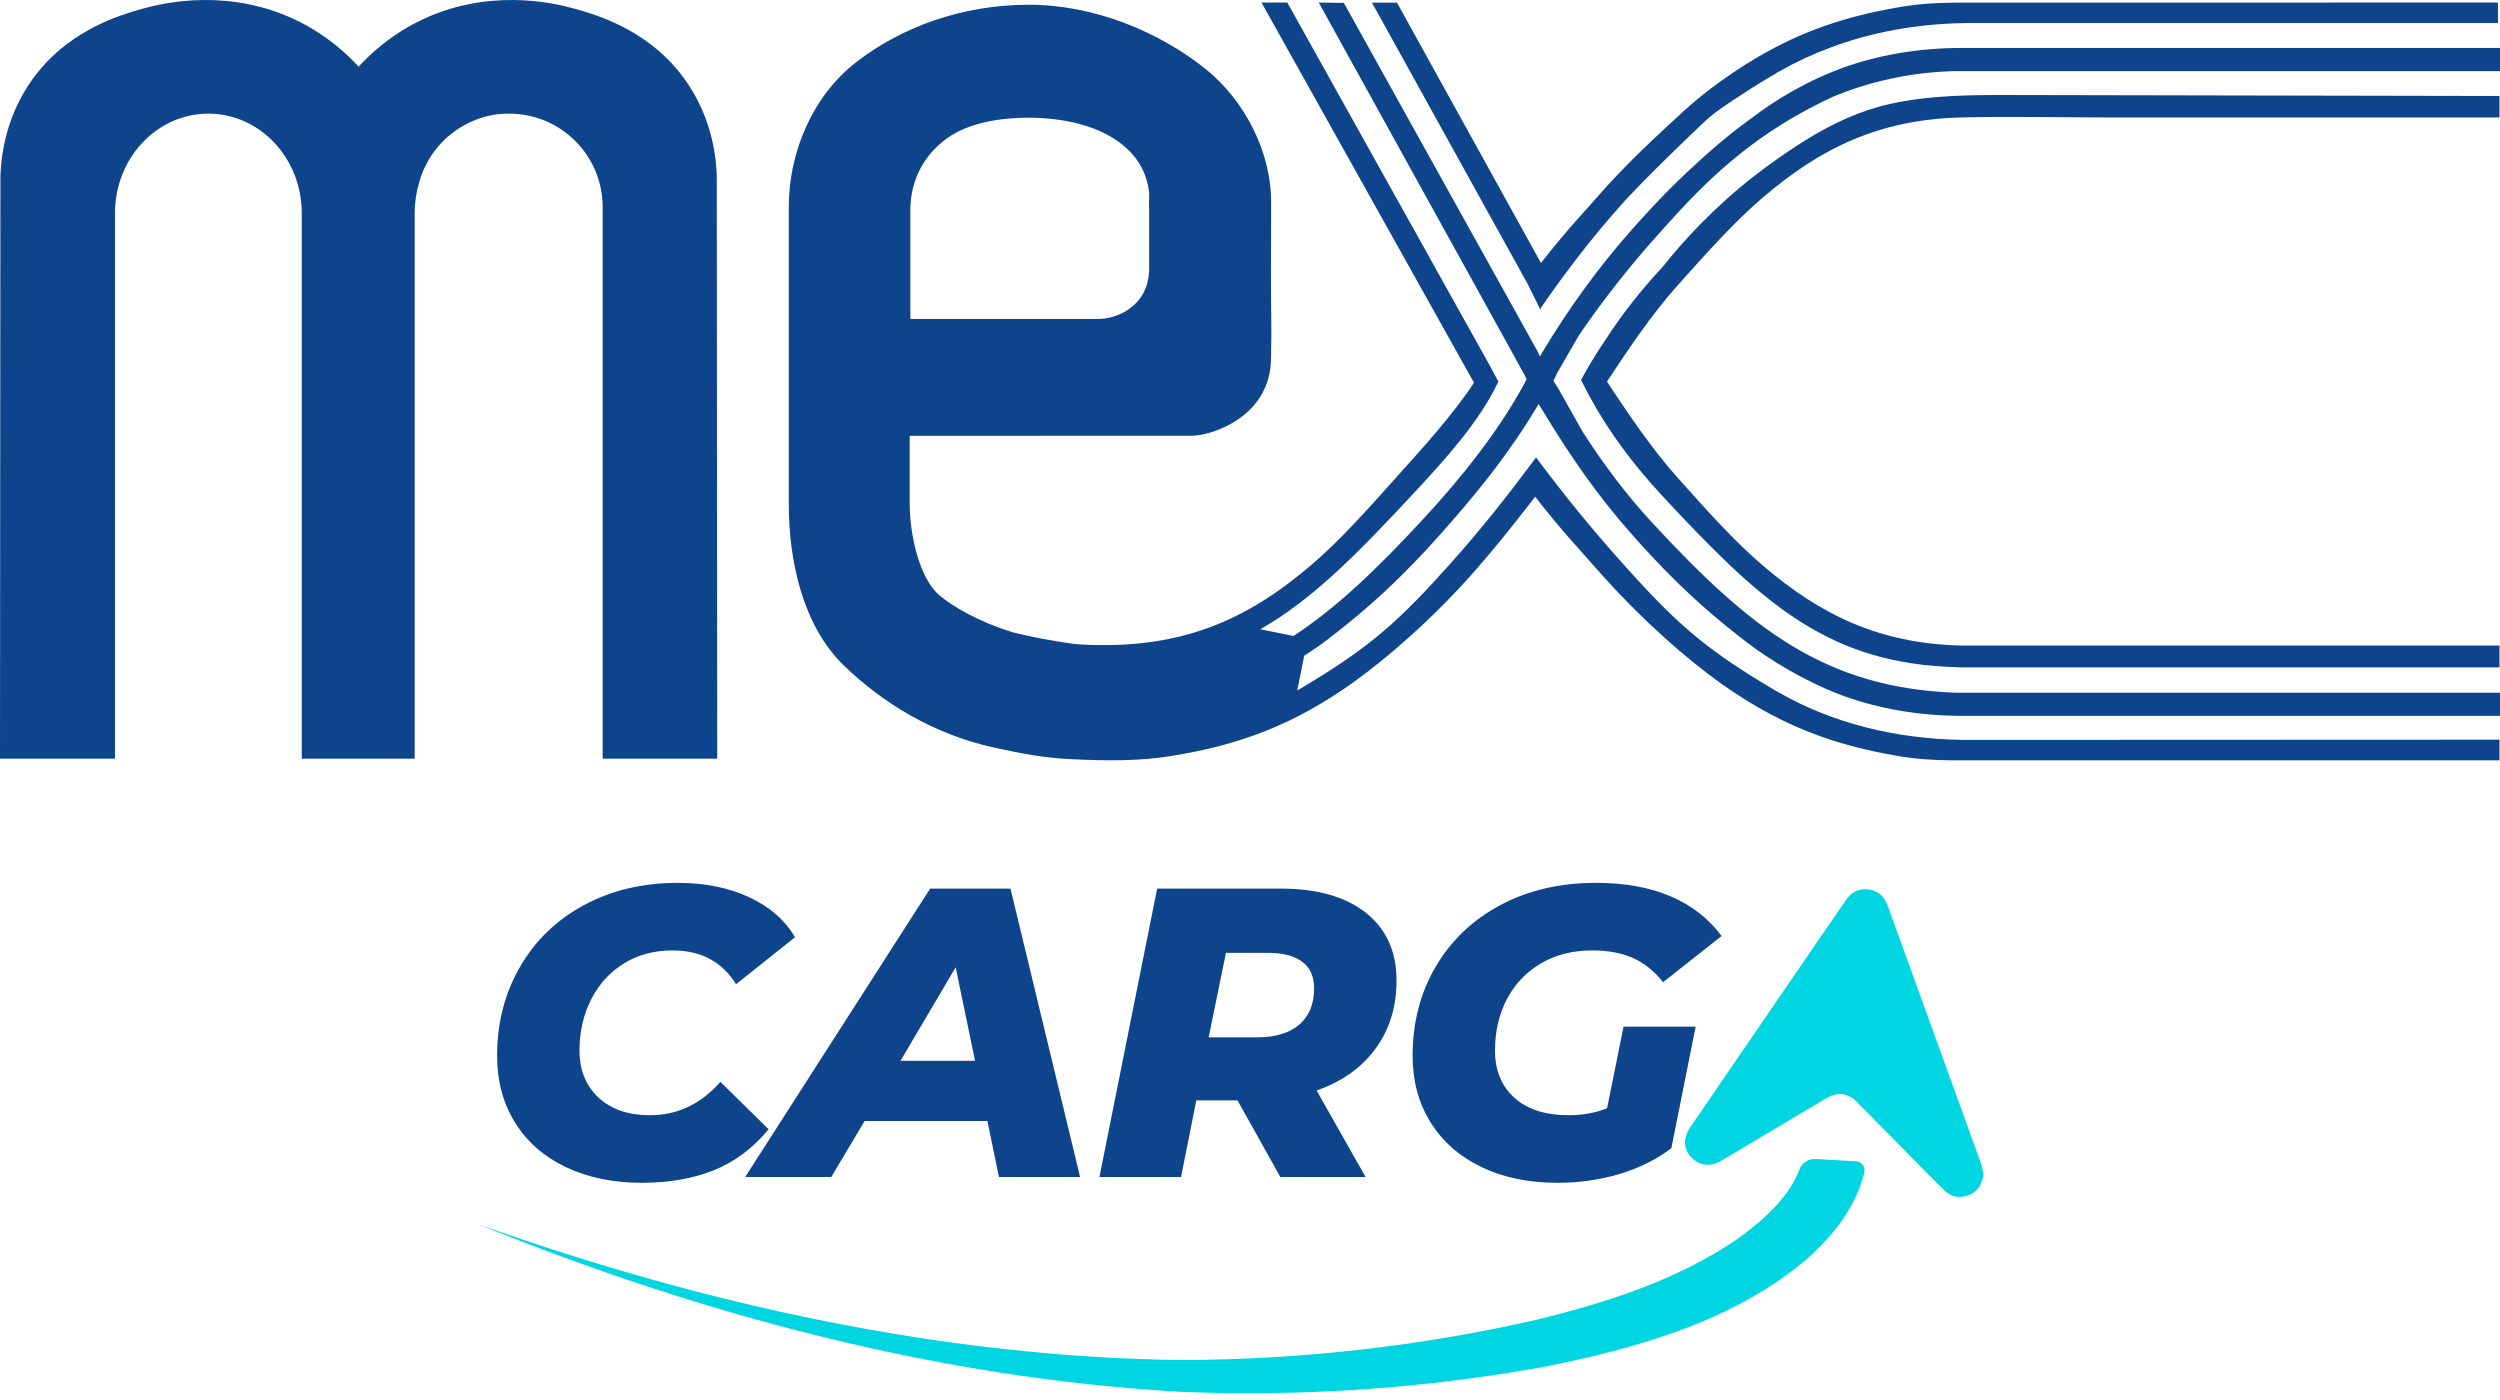
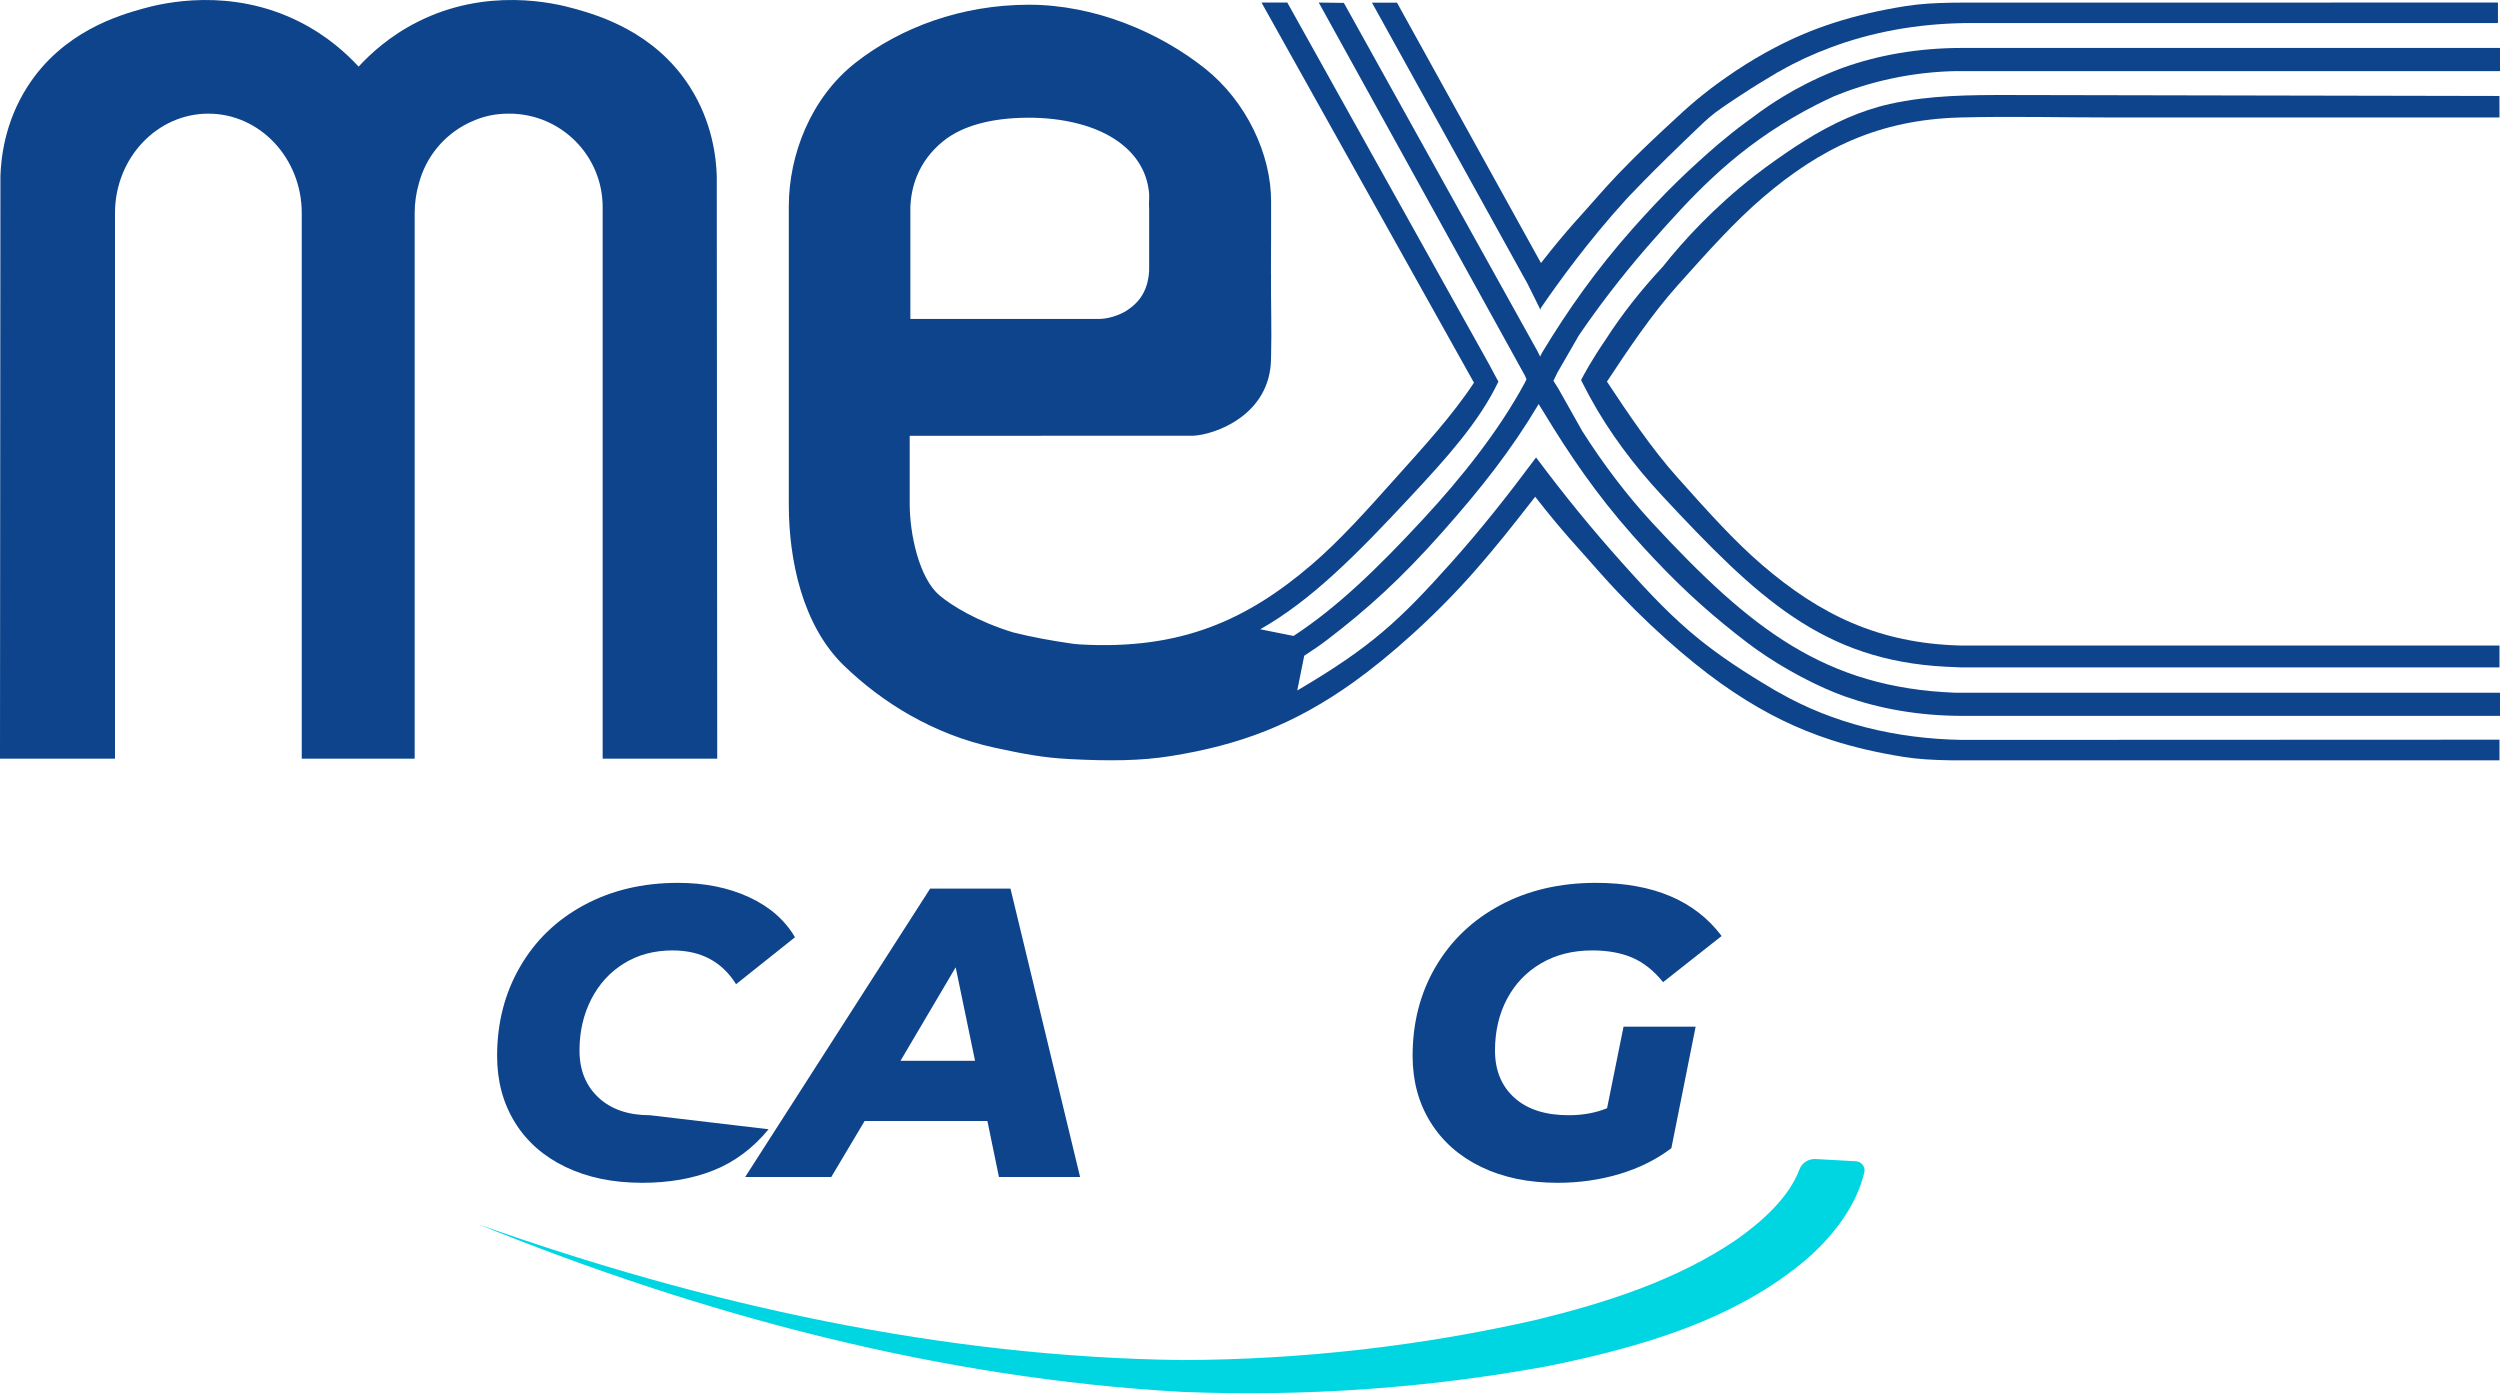
<svg xmlns="http://www.w3.org/2000/svg" width="100" height="56" viewBox="0 0 100 56" fill="none">
  <path d="M78.558 0.104V0.102C78.549 0.102 78.541 0.104 78.531 0.104C78.38 0.104 78.232 0.106 78.086 0.108C77.423 0.117 76.809 0.151 76.22 0.244C75.192 0.409 74.246 0.625 73.344 0.916C73.338 0.918 73.335 0.92 73.329 0.922C72.528 1.18 71.762 1.503 70.999 1.903C70.478 2.174 69.961 2.481 69.434 2.83L69.106 3.054C69.056 3.088 68.987 3.136 68.906 3.194C68.534 3.457 68.244 3.685 68.068 3.827C67.784 4.056 67.444 4.346 67.069 4.7C65.541 6.097 64.754 6.921 64.356 7.361C64.301 7.421 64.15 7.583 64.002 7.753C63.291 8.573 62.714 9.141 61.639 10.521L55.881 0.108H54.88C54.88 0.108 61.111 11.366 61.111 11.368L61.585 12.324L61.61 12.398C61.61 12.398 61.616 12.373 61.631 12.324C62.333 11.299 63.524 9.649 65.032 7.99C65.032 7.99 65.913 7.022 68.08 4.962C68.125 4.919 68.228 4.822 68.369 4.7C68.669 4.442 68.983 4.233 69.599 3.827C70.288 3.373 70.656 3.166 71.088 2.902C71.132 2.875 71.179 2.854 71.224 2.83C71.859 2.463 72.526 2.16 73.216 1.903C74.883 1.276 76.689 0.955 78.558 0.924V0.922H99.918V0.102L78.558 0.104Z" fill="#0D448C" />
  <path d="M73.876 4.727C72.721 5.232 71.665 5.936 70.63 6.691C70.478 6.802 70.327 6.916 70.178 7.032C68.561 8.296 67.359 9.601 66.498 10.685L66.483 10.699C65.638 11.608 64.869 12.582 64.225 13.586C63.658 14.416 63.376 14.949 63.242 15.203C63.242 15.203 63.593 15.884 63.598 15.884C64.343 17.256 65.341 18.598 66.479 19.821C70.308 23.933 72.916 26.415 77.835 26.669L78.476 26.697H99.979V25.821H78.416C75.132 25.735 72.794 24.575 70.501 22.612C69.378 21.651 68.31 20.458 67.101 19.103C66.069 17.951 65.114 16.528 64.278 15.264C65.114 13.997 66.071 12.57 67.104 11.416C68.315 10.062 69.383 8.869 70.505 7.907C72.798 5.944 75.136 4.785 78.421 4.699C80.438 4.647 82.463 4.699 84.481 4.699H99.979C99.978 4.412 99.978 4.126 99.978 3.839C93.467 3.826 86.956 3.814 80.445 3.801C78.825 3.798 77.182 3.803 75.592 4.159C74.993 4.293 74.423 4.488 73.876 4.727Z" fill="#0D448C" />
  <path d="M36.415 8.244C36.436 7.838 36.517 7.43 36.677 7.038C36.883 6.535 37.22 6.058 37.727 5.648C38.495 5.023 39.671 4.72 41.074 4.709C42.535 4.695 43.877 5.036 44.753 5.678C44.846 5.746 44.933 5.816 45.014 5.888C45.587 6.395 45.904 7.019 45.966 7.759V7.983C45.952 8.144 45.967 8.3 45.966 8.402C45.962 8.772 45.963 9.164 45.966 9.555V10.827C45.933 11.466 45.691 11.986 45.166 12.355C45.126 12.383 45.089 12.412 45.045 12.438C44.927 12.511 44.806 12.565 44.683 12.612C44.458 12.698 44.228 12.748 43.999 12.758H36.415V8.244ZM73.376 3.844C73.992 3.593 74.743 3.34 75.615 3.151C76.58 2.942 77.445 2.864 78.16 2.846H100V1.918H78.453C76.699 1.922 75.128 2.207 73.735 2.703C73.549 2.769 73.362 2.846 73.362 2.846C72.537 3.177 71.864 3.539 71.358 3.844C70.995 4.062 70.556 4.349 70.075 4.716C70.03 4.749 69.964 4.797 69.885 4.854C69.023 5.487 68.426 6.026 67.946 6.459C67.367 6.981 66.782 7.551 66.16 8.211C65.884 8.505 65.6 8.815 65.305 9.148C63.853 10.788 62.734 12.372 61.689 14.095L61.604 14.263L61.507 14.062L53.754 0.116L52.75 0.102L61 15.029L61.059 15.174L60.984 15.326C59.953 17.232 58.477 19.091 56.914 20.777C55.09 22.748 53.471 24.309 51.741 25.438L50.41 25.171C52.48 23.996 54.28 22.166 56.487 19.796C57.825 18.357 59.166 16.886 59.934 15.267C59.94 15.254 59.882 15.169 59.876 15.157C59.834 15.079 59.792 15.001 59.751 14.923C59.627 14.682 59.494 14.447 59.362 14.21C59.297 14.094 59.232 13.977 59.167 13.861C59.08 13.706 58.994 13.55 58.907 13.394C58.801 13.204 58.694 13.014 58.588 12.824C58.465 12.603 58.342 12.383 58.219 12.162C58.082 11.916 57.945 11.67 57.807 11.424L57.36 10.622C57.202 10.338 57.043 10.053 56.885 9.769C56.719 9.473 56.554 9.177 56.389 8.88C56.219 8.576 56.049 8.272 55.88 7.968C55.708 7.661 55.537 7.353 55.365 7.046C55.195 6.74 55.024 6.434 54.853 6.128C54.686 5.827 54.518 5.527 54.351 5.227C54.189 4.936 54.027 4.646 53.865 4.356C53.712 4.081 53.558 3.805 53.404 3.53C53.261 3.274 53.118 3.018 52.976 2.761L52.587 2.064C52.473 1.86 52.359 1.656 52.245 1.451C52.149 1.28 52.053 1.108 51.958 0.937C51.883 0.802 51.808 0.668 51.733 0.533L51.578 0.255C51.552 0.209 51.526 0.162 51.5 0.116C51.497 0.111 51.495 0.106 51.492 0.102H50.46L58.959 15.308C58.088 16.628 56.96 17.855 55.865 19.078C54.655 20.433 53.588 21.627 52.465 22.587C49.877 24.803 47.235 26 43.233 25.779C43.14 25.774 43.05 25.765 42.96 25.757C42.047 25.628 41.236 25.475 40.522 25.295C39.075 24.851 38.045 24.212 37.574 23.809C36.758 23.113 36.388 21.347 36.388 20.165V17.432C36.388 17.432 44.226 17.432 44.226 17.43H47.716C48.562 17.398 50.819 16.624 50.841 14.344C50.841 14.311 50.842 14.277 50.843 14.245C50.872 13.194 50.833 12.141 50.841 11.089C50.841 11.026 50.844 10.957 50.838 10.898C50.838 10.898 50.851 8.079 50.844 8.079C50.855 6.168 49.846 4.054 48.211 2.749C46.39 1.297 43.795 0.186 41.15 0.189C38.445 0.192 36.012 1.107 34.224 2.506C32.436 3.906 31.552 6.19 31.552 8.253V20.188C31.552 22.381 32.09 25.011 33.761 26.627C35.288 28.102 37.331 29.374 39.773 29.905C41.045 30.182 41.78 30.309 42.764 30.362C44.362 30.447 45.633 30.434 46.814 30.245C49.591 29.803 51.759 28.985 54.13 27.296C55.556 26.28 57.458 24.605 59.081 22.736C59.8 21.907 60.306 21.288 61.408 19.869C62.509 21.288 63.152 21.936 63.872 22.765C63.987 22.898 64.107 23.027 64.225 23.158C65.766 24.868 67.498 26.383 68.823 27.326C68.889 27.374 68.956 27.419 69.023 27.464L69.353 27.691C70.653 28.556 71.909 29.166 73.261 29.603C74.164 29.894 75.109 30.11 76.138 30.275C76.727 30.37 77.341 30.401 78.002 30.412C78.159 30.414 78.314 30.416 78.476 30.412H99.979V29.587C99.979 29.587 78.476 29.599 78.476 29.596C75.837 29.551 73.321 28.942 71.141 27.691C71.097 27.665 71.052 27.643 71.007 27.617C69.719 26.858 68.781 26.228 67.95 25.556C66.919 24.721 66.054 23.822 64.901 22.531C63.665 21.15 62.587 19.831 61.443 18.298C60.301 19.831 59.286 21.12 58.053 22.502C55.969 24.834 54.833 25.884 51.946 27.587C51.928 27.598 51.909 27.608 51.89 27.619L52.169 26.23C52.509 26.012 52.833 25.787 53.127 25.562C54.668 24.38 56.018 23.178 57.708 21.268C59.255 19.521 60.443 18.017 61.546 16.163L61.732 16.463C62.775 18.186 63.849 19.766 65.3 21.406C65.595 21.739 65.879 22.048 66.156 22.342C67.466 23.734 68.609 24.725 69.882 25.7C70.887 26.47 72.233 27.238 73.406 27.709C73.532 27.758 73.657 27.809 73.778 27.851C75.173 28.347 76.743 28.633 78.497 28.635H100V27.709H78.204C73.004 27.506 70.025 25.162 66.094 20.915C65.052 19.789 64.107 18.529 63.29 17.243L62.334 15.545L62.137 15.232L62.302 14.894L63.165 13.398C64.251 11.814 65.281 10.56 66.097 9.637C67.6 7.94 69.164 6.201 71.695 4.716C72.372 4.319 72.96 4.033 73.376 3.844Z" fill="#0D448C" />
  <path d="M24.107 30.348H28.689C28.683 22.581 28.677 14.813 28.671 7.045C28.648 6.318 28.502 4.892 27.59 3.467C26.174 1.252 23.91 0.61 22.998 0.352C22.139 0.107 19.459 -0.513 16.711 0.871C15.58 1.44 14.805 2.165 14.344 2.665C13.884 2.165 13.108 1.44 11.977 0.871C9.229 -0.513 6.549 0.107 5.69 0.352C4.779 0.61 2.515 1.252 1.098 3.467C0.187 4.892 0.041 6.318 0.017 7.045C0.012 14.813 0.006 22.581 0 30.348H4.6V8.524C4.6 6.328 6.273 4.546 8.335 4.546C10.397 4.546 12.07 6.328 12.07 8.524V30.348H16.587V8.524C16.587 8.116 16.645 7.719 16.752 7.348C16.754 7.342 16.756 7.338 16.756 7.335C17.032 6.285 17.751 5.414 18.703 4.938C18.736 4.921 18.771 4.905 18.804 4.89C18.841 4.872 18.878 4.855 18.917 4.839C19.306 4.668 19.727 4.567 20.169 4.55C20.227 4.548 20.283 4.546 20.342 4.546H20.371C22.433 4.546 24.106 6.219 24.106 8.281V30.193L24.107 30.348Z" fill="#0D448C" />
-   <path d="M22.62 46.678C21.741 46.255 21.065 45.659 20.593 44.889C20.12 44.121 19.884 43.236 19.884 42.236C19.884 40.918 20.189 39.731 20.799 38.676C21.408 37.621 22.262 36.797 23.361 36.204C24.46 35.611 25.712 35.314 27.119 35.314C28.184 35.314 29.13 35.504 29.954 35.883C30.778 36.262 31.393 36.797 31.799 37.49L29.443 39.368C28.882 38.468 28.036 38.017 26.905 38.017C26.168 38.017 25.52 38.19 24.96 38.536C24.399 38.882 23.963 39.36 23.65 39.97C23.337 40.58 23.18 41.264 23.18 42.022C23.18 42.802 23.433 43.428 23.938 43.901C24.443 44.373 25.13 44.609 25.998 44.609C27.097 44.609 28.036 44.164 28.816 43.274L30.745 45.17C30.118 45.928 29.387 46.474 28.553 46.809C27.718 47.145 26.762 47.312 25.685 47.312C24.52 47.312 23.498 47.1 22.62 46.678Z" fill="#0D448C" />
+   <path d="M22.62 46.678C21.741 46.255 21.065 45.659 20.593 44.889C20.12 44.121 19.884 43.236 19.884 42.236C19.884 40.918 20.189 39.731 20.799 38.676C21.408 37.621 22.262 36.797 23.361 36.204C24.46 35.611 25.712 35.314 27.119 35.314C28.184 35.314 29.13 35.504 29.954 35.883C30.778 36.262 31.393 36.797 31.799 37.49L29.443 39.368C28.882 38.468 28.036 38.017 26.905 38.017C26.168 38.017 25.52 38.19 24.96 38.536C24.399 38.882 23.963 39.36 23.65 39.97C23.337 40.58 23.18 41.264 23.18 42.022C23.18 42.802 23.433 43.428 23.938 43.901C24.443 44.373 25.13 44.609 25.998 44.609L30.745 45.17C30.118 45.928 29.387 46.474 28.553 46.809C27.718 47.145 26.762 47.312 25.685 47.312C24.52 47.312 23.498 47.1 22.62 46.678Z" fill="#0D448C" />
  <path d="M39.002 42.433L38.227 38.692L36.019 42.433H39.002ZM39.496 44.839H34.585L33.25 47.081H29.806L37.206 35.544H40.419L43.204 47.081H39.958L39.496 44.839Z" fill="#0D448C" />
-   <path d="M52.087 38.469C51.768 38.233 51.323 38.115 50.752 38.115H49.038L48.346 41.493H50.291C51.016 41.493 51.576 41.323 51.972 40.983C52.367 40.642 52.565 40.159 52.565 39.532C52.565 39.06 52.406 38.706 52.087 38.469ZM55.021 41.947C54.46 42.711 53.675 43.268 52.664 43.62L54.625 47.081H51.214L49.5 44.015H47.852L47.242 47.081H43.978L46.286 35.544H51.214C52.686 35.544 53.828 35.868 54.642 36.516C55.455 37.165 55.861 38.066 55.861 39.219C55.861 40.274 55.581 41.183 55.021 41.947Z" fill="#0D448C" />
  <path d="M64.942 41.066H67.826L66.854 45.928C66.26 46.378 65.571 46.722 64.786 46.958C64 47.194 63.173 47.312 62.305 47.312C61.14 47.312 60.121 47.1 59.248 46.678C58.374 46.255 57.699 45.659 57.221 44.889C56.743 44.12 56.504 43.236 56.504 42.236C56.504 40.907 56.811 39.717 57.427 38.668C58.042 37.619 58.904 36.797 60.014 36.204C61.124 35.611 62.398 35.314 63.838 35.314C66.123 35.314 67.799 36.023 68.865 37.44L66.524 39.286C66.151 38.825 65.739 38.498 65.288 38.305C64.838 38.113 64.305 38.017 63.69 38.017C62.909 38.017 62.225 38.19 61.638 38.536C61.05 38.882 60.597 39.358 60.278 39.962C59.959 40.566 59.8 41.253 59.8 42.022C59.8 42.813 60.058 43.442 60.575 43.909C61.091 44.376 61.816 44.609 62.75 44.609C63.31 44.609 63.821 44.516 64.283 44.329L64.942 41.066Z" fill="#0D448C" />
-   <path d="M79.343 46.984C79.261 47.449 79.053 47.699 78.705 47.821C78.353 47.945 78.031 47.87 77.768 47.61C77.268 47.117 76.779 46.614 76.285 46.114C75.603 45.425 74.922 44.734 74.238 44.045C73.913 43.717 73.484 43.67 73.07 43.917C71.667 44.751 70.265 45.589 68.861 46.422C68.415 46.687 67.984 46.638 67.656 46.297C67.334 45.963 67.311 45.528 67.612 45.087C69.002 43.05 70.397 41.016 71.791 38.982C72.472 37.987 73.158 36.996 73.838 36C74.054 35.683 74.348 35.536 74.725 35.576C75.119 35.617 75.369 35.853 75.501 36.215C75.871 37.229 76.237 38.245 76.605 39.26C77.475 41.66 78.347 44.06 79.213 46.462C79.283 46.658 79.314 46.868 79.343 46.984Z" fill="#00D6E2" />
  <path d="M19.125 48.968C28.156 52.178 37.703 54.288 47.307 54.402C52.054 54.386 56.855 53.843 61.471 52.788C64.257 52.108 67.081 51.204 69.456 49.587C70.46 48.88 71.557 47.909 71.977 46.779C72.076 46.513 72.34 46.346 72.624 46.361C73.253 46.396 74.233 46.45 74.233 46.45C74.459 46.46 74.624 46.672 74.573 46.892C74.573 46.893 74.573 46.895 74.573 46.896C74.252 48.252 73.324 49.425 72.325 50.314C69.421 52.818 65.546 53.909 61.873 54.652C57.046 55.534 52.163 55.873 47.274 55.675C37.588 55.135 28.085 52.603 19.125 48.968Z" fill="#00D6E2" />
</svg>